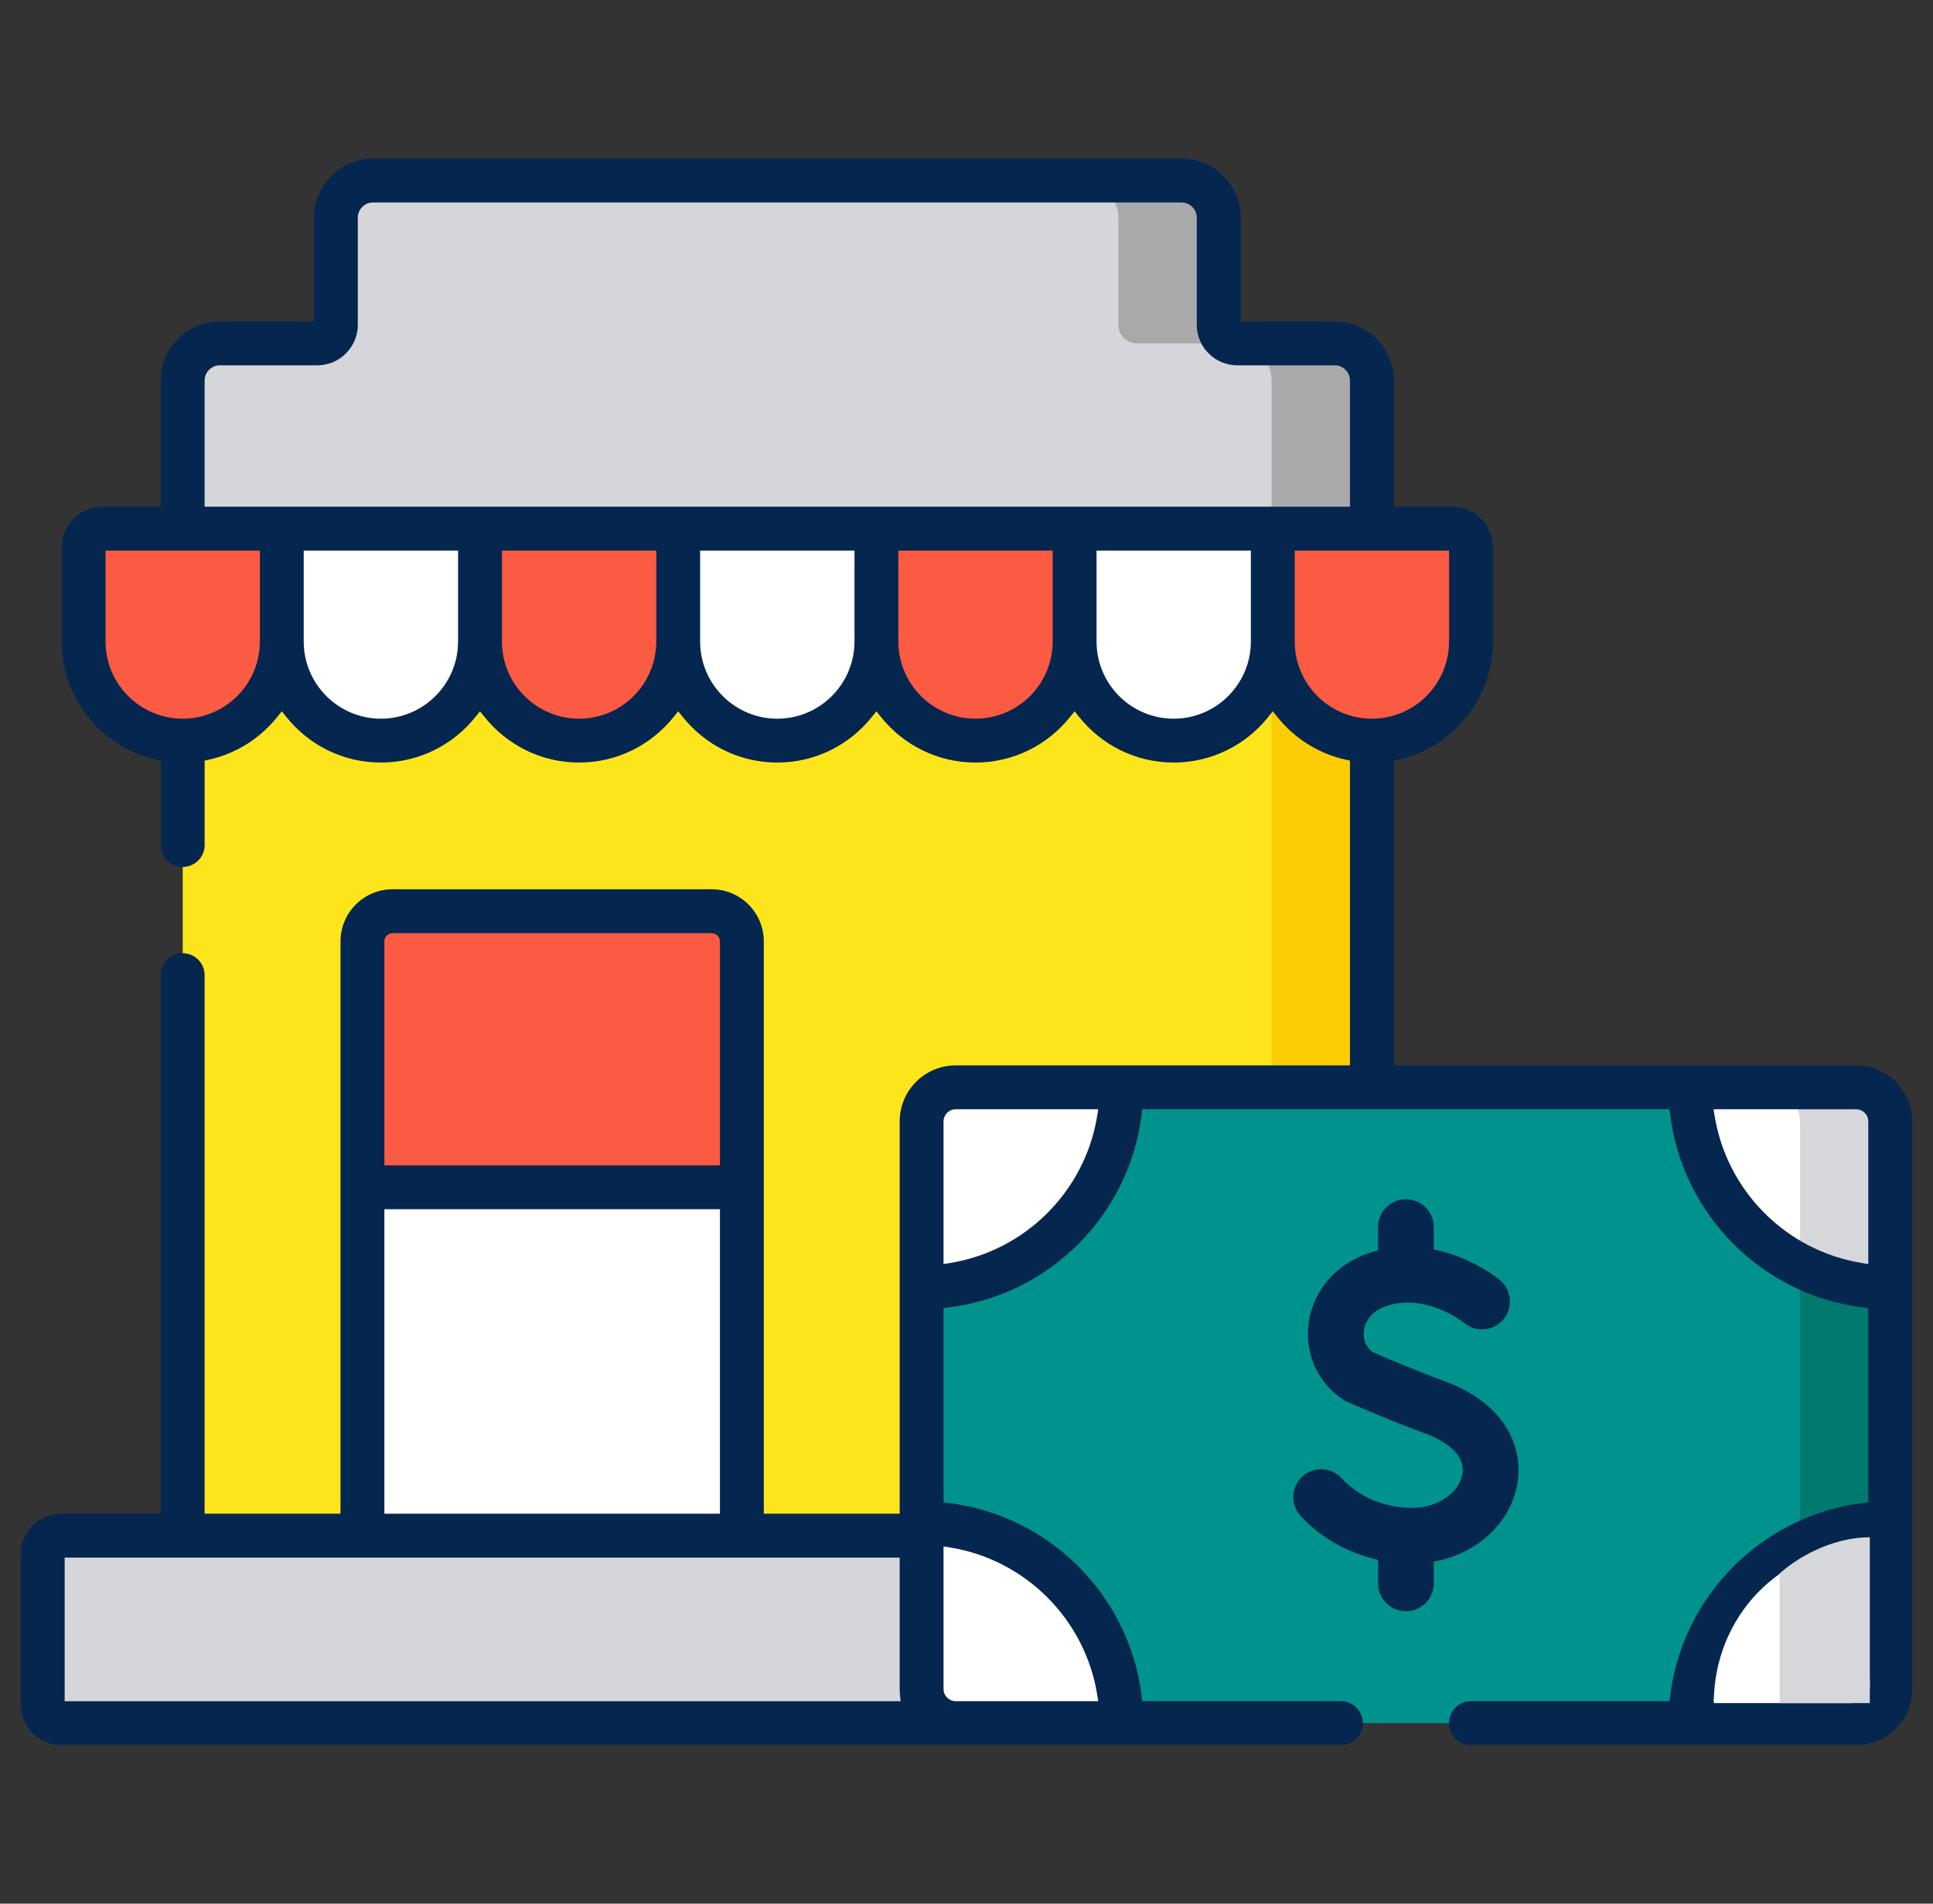
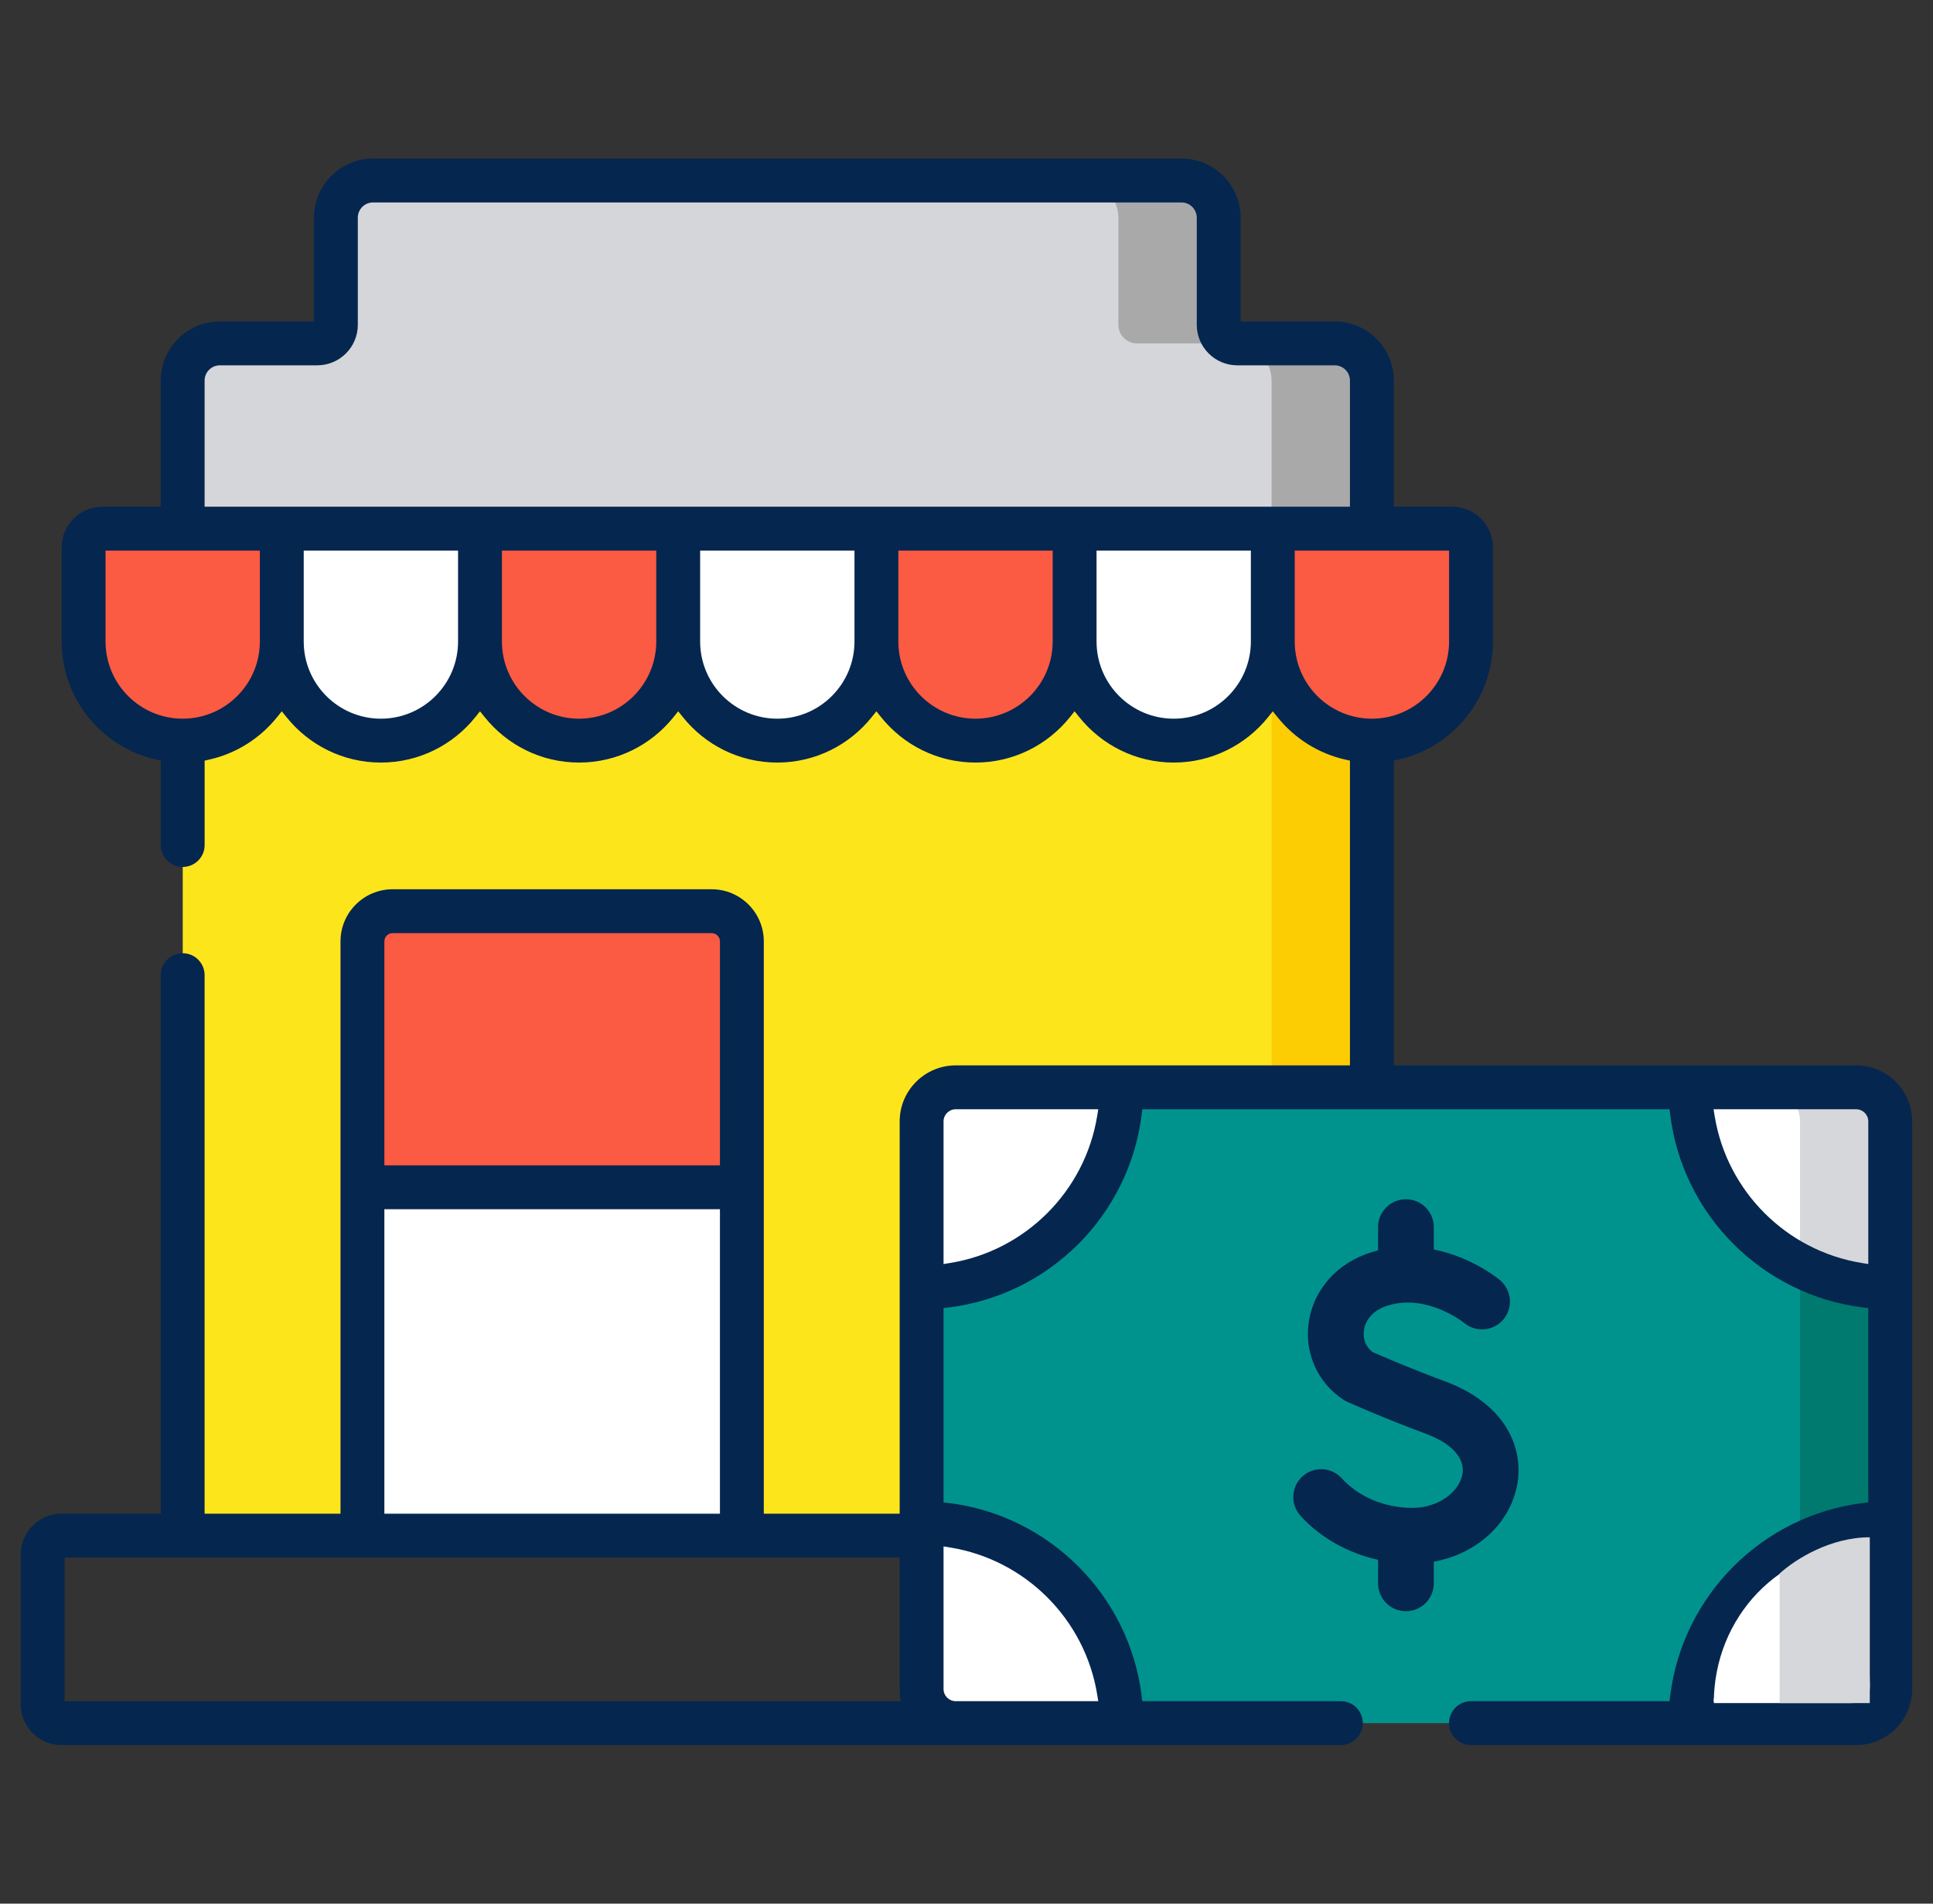
<svg xmlns="http://www.w3.org/2000/svg" width="65" height="64" viewBox="0 0 65 64" fill="none">
  <rect x="0" y="0" width="65" height="64" fill="#333333" stroke="none" />
  <g clip-path="url(#clip0_859_3590)">
    <path d="M6.145 21.337H46.133V51.628H6.145V21.337Z" fill="#FDE51C" />
    <path d="M42.758 21.337H46.133V51.628H42.758V21.337Z" fill="#FDCD04" />
    <path d="M40.982 10.92V7.319C40.982 6.628 40.422 6.069 39.732 6.069H12.546C11.855 6.069 11.296 6.628 11.296 7.319V10.92C11.296 11.265 11.016 11.545 10.671 11.545H7.395C6.704 11.545 6.145 12.105 6.145 12.795V21.337H46.133V12.795C46.133 12.105 45.574 11.545 44.883 11.545H41.607C41.262 11.545 40.982 11.265 40.982 10.92Z" fill="#D5D6D9" />
    <path d="M44.884 11.545H41.607C41.262 11.545 40.982 11.265 40.982 10.92V7.319C40.982 6.628 40.423 6.069 39.732 6.069H36.357C37.048 6.069 37.607 6.628 37.607 7.319V10.92C37.607 11.265 37.887 11.545 38.232 11.545H41.509C42.199 11.545 42.759 12.105 42.759 12.795V21.337H46.134V12.795C46.134 12.105 45.574 11.545 44.884 11.545Z" fill="#A9A9AA" />
-     <path d="M2.067 51.628H32.966V57.931H2.067C1.72 57.931 1.438 57.649 1.438 57.301V52.258C1.438 51.91 1.72 51.628 2.067 51.628Z" fill="#D5D6D9" />
    <path d="M12.188 51.628H24.947V31.649C24.947 31.089 24.493 30.635 23.933 30.635H13.202C12.642 30.635 12.188 31.089 12.188 31.649L12.188 51.628Z" fill="white" />
    <path d="M62.416 57.931H32.136C31.503 57.931 30.99 57.418 30.99 56.785V37.701C30.99 37.069 31.503 36.556 32.136 36.556H62.416C63.049 36.556 63.562 37.069 63.562 37.701V56.785C63.562 57.418 63.049 57.931 62.416 57.931Z" fill="#00938E" />
    <path d="M62.416 36.556H59.383C60.016 36.556 60.528 37.069 60.528 37.701V56.785C60.528 57.418 60.016 57.931 59.383 57.931H62.416C63.048 57.931 63.561 57.418 63.561 56.785V37.701C63.561 37.069 63.048 36.556 62.416 36.556Z" fill="#00796E" />
    <path d="M37.71 36.556H32.136C31.503 36.556 30.99 37.069 30.99 37.701V43.276C34.702 43.276 37.71 40.267 37.71 36.556Z" fill="white" />
-     <path d="M63.562 43.276V37.701C63.562 37.069 63.049 36.556 62.416 36.556H56.842C56.842 40.267 59.85 43.276 63.562 43.276Z" fill="white" />
+     <path d="M63.562 43.276V37.701C63.562 37.069 63.049 36.556 62.416 36.556H56.842C56.842 40.267 59.85 43.276 63.562 43.276" fill="white" />
    <path d="M30.99 51.21V56.785C30.99 57.418 31.503 57.931 32.136 57.931H37.71C37.71 54.219 34.702 51.21 30.99 51.21Z" fill="white" />
    <path d="M63.562 56.785V51.211C59.85 51.211 56.842 54.22 56.842 57.931H62.416C63.049 57.931 63.562 57.418 63.562 56.785Z" fill="white" />
    <path d="M60.528 56.785C60.528 57.418 60.016 57.931 59.383 57.931H62.416C62.851 57.931 63.229 57.688 63.423 57.331C63.458 57.266 63.488 57.197 63.51 57.126C63.543 57.018 63.561 56.904 63.561 56.785V51.21C62.21 51.21 61.582 51.611 60.528 52.297V56.785Z" fill="#D6D7DA" />
    <path d="M63.423 37.155C63.229 36.798 62.851 36.556 62.416 36.556H59.383C60.016 36.556 60.528 37.069 60.528 37.701V42.189C61.582 42.875 62.21 43.276 63.561 43.276V37.701C63.561 37.504 63.511 37.318 63.423 37.155Z" fill="#D6D7DA" />
    <path d="M23.933 30.634H13.202C12.642 30.634 12.188 31.088 12.188 31.648V39.916H24.947V31.648C24.947 31.088 24.493 30.634 23.933 30.634Z" fill="#FB5A43" />
    <path d="M2.812 18.404V21.568C2.812 23.408 4.304 24.9 6.145 24.9C7.985 24.9 9.477 23.408 9.477 21.568V17.774H3.442C3.095 17.774 2.812 18.056 2.812 18.404Z" fill="#FB5A43" />
    <path d="M9.477 17.774V21.568C9.477 23.408 10.969 24.9 12.809 24.9C14.649 24.9 16.141 23.408 16.141 21.568V17.774H9.477Z" fill="white" />
    <path d="M16.141 17.774V21.568C16.141 23.408 17.633 24.9 19.473 24.9C21.313 24.9 22.805 23.408 22.805 21.568V17.774H16.141Z" fill="#FB5A43" />
    <path d="M22.807 17.774V21.568C22.807 23.408 24.299 24.9 26.139 24.9C27.979 24.9 29.471 23.408 29.471 21.568V17.774H22.807Z" fill="white" />
    <path d="M29.471 17.774V21.568C29.471 23.408 30.963 24.9 32.803 24.9C34.644 24.9 36.136 23.408 36.136 21.568V17.774H29.471Z" fill="#FB5A43" />
    <path d="M36.137 17.774V21.568C36.137 23.408 37.629 24.9 39.469 24.9C41.309 24.9 42.801 23.408 42.801 21.568V17.774H36.137Z" fill="white" />
    <path d="M42.801 17.774V21.568C42.801 23.408 44.293 24.9 46.133 24.9C47.974 24.9 49.465 23.408 49.465 21.568V18.404C49.465 18.056 49.184 17.774 48.836 17.774H42.801Z" fill="#FB5A43" />
    <path d="M51.022 49.895C51.229 48.735 50.694 47.216 48.572 46.433C47.468 46.026 46.442 45.582 46.155 45.456C45.93 45.284 45.822 45.015 45.864 44.724C45.89 44.538 46.023 44.086 46.674 43.89C47.999 43.49 49.209 44.456 49.237 44.478C49.633 44.807 50.222 44.755 50.554 44.36C50.887 43.964 50.836 43.373 50.44 43.039C50.386 42.994 49.497 42.263 48.214 42.006V41.256C48.214 40.738 47.794 40.318 47.276 40.318C46.758 40.318 46.339 40.738 46.339 41.256V42.039C46.27 42.056 46.202 42.074 46.133 42.095C44.981 42.442 44.167 43.347 44.008 44.457C43.859 45.495 44.308 46.493 45.181 47.063C45.223 47.09 45.266 47.113 45.311 47.133C45.362 47.156 46.566 47.692 47.923 48.193C48.816 48.522 49.273 49.022 49.175 49.566C49.076 50.121 48.417 50.695 47.485 50.695C46.568 50.695 45.684 50.324 45.12 49.702C44.773 49.318 44.18 49.289 43.796 49.637C43.413 49.985 43.383 50.577 43.731 50.961C44.398 51.697 45.327 52.215 46.339 52.441V53.231C46.339 53.749 46.758 54.169 47.276 54.169C47.794 54.169 48.214 53.749 48.214 53.231V52.503C49.652 52.242 50.784 51.227 51.022 49.895Z" fill="#05264F" />
    <path fill-rule="evenodd" clip-rule="evenodd" d="M31.988 42.251C32.035 42.243 32.081 42.234 32.128 42.225C32.212 42.208 32.296 42.189 32.379 42.169C32.25 42.201 32.12 42.228 31.988 42.251ZM57.866 37.553C57.874 37.6 57.883 37.647 57.893 37.693C57.91 37.778 57.928 37.861 57.949 37.944C57.917 37.816 57.889 37.685 57.866 37.553ZM57.866 56.933C57.863 56.953 57.859 56.973 57.856 56.993H62.416C62.531 56.993 62.624 56.9 62.624 56.785V52.225C62.472 52.25 62.321 52.281 62.173 52.318M46.869 25.572V35.818H62.416C63.454 35.818 64.299 36.663 64.299 37.702V56.785C64.299 57.824 63.454 58.668 62.416 58.668H49.464C49.056 58.668 48.726 58.338 48.726 57.931C48.726 57.523 49.056 57.193 49.464 57.193H56.141L56.162 57.018C56.577 53.635 59.266 50.946 62.649 50.531L62.824 50.51V43.977L62.649 43.956C59.266 43.541 56.577 40.852 56.162 37.469L56.141 37.293H38.411L38.39 37.469C37.975 40.852 35.286 43.541 31.904 43.956L31.728 43.977V50.51L31.904 50.531C35.286 50.946 37.975 53.635 38.39 57.018L38.411 57.193H45.089C45.496 57.193 45.826 57.523 45.826 57.931C45.826 58.338 45.496 58.668 45.089 58.668L2.067 58.669C1.313 58.669 0.699 58.055 0.699 57.301V52.257C0.699 51.504 1.313 50.891 2.067 50.891H5.405V32.785C5.405 32.377 5.736 32.047 6.143 32.047C6.55 32.047 6.88 32.377 6.88 32.785V50.891H11.45V31.649C11.45 30.683 12.236 29.897 13.201 29.897H23.932C24.898 29.897 25.684 30.683 25.684 31.649V50.891H30.253V37.701C30.253 36.663 31.098 35.818 32.136 35.818H45.394V25.572L45.238 25.537C44.323 25.331 43.524 24.817 42.956 24.108L42.8 23.913L42.644 24.108C41.897 25.04 40.75 25.637 39.467 25.637C38.184 25.637 37.038 25.04 36.291 24.108L36.135 23.913L35.979 24.108C35.232 25.04 34.086 25.637 32.803 25.637C31.519 25.637 30.373 25.04 29.626 24.108L29.47 23.913L29.314 24.108C28.567 25.04 27.421 25.637 26.138 25.637C24.855 25.637 23.709 25.04 22.962 24.108L22.805 23.913L22.649 24.108C21.902 25.04 20.756 25.637 19.473 25.637C18.19 25.637 17.044 25.04 16.297 24.108L16.141 23.913L15.985 24.108C15.238 25.04 14.091 25.637 12.808 25.637C11.525 25.637 10.379 25.04 9.632 24.107L9.476 23.913L9.32 24.107C8.751 24.817 7.952 25.331 7.037 25.537L6.881 25.572V28.41C6.881 28.817 6.551 29.147 6.143 29.147C5.736 29.147 5.406 28.817 5.406 28.41V25.572L5.25 25.537C3.434 25.129 2.074 23.504 2.074 21.567V18.403C2.074 17.65 2.687 17.036 3.441 17.036H5.405V12.795C5.405 11.699 6.297 10.807 7.393 10.807H10.557V7.319C10.557 6.223 11.449 5.331 12.544 5.331H39.73C40.826 5.331 41.718 6.223 41.718 7.319V10.807H44.882C45.977 10.807 46.869 11.699 46.869 12.795V17.036H48.835C49.589 17.036 50.202 17.65 50.202 18.403V21.567C50.202 23.504 48.841 25.129 47.026 25.537L46.869 25.572ZM6.88 17.036H45.394V12.795C45.394 12.512 45.165 12.282 44.882 12.282H41.605C40.854 12.282 40.243 11.671 40.243 10.92V7.319C40.243 7.036 40.013 6.806 39.73 6.806H12.544C12.261 6.806 12.032 7.036 12.032 7.319V10.92C12.032 11.671 11.42 12.282 10.669 12.282H7.393C7.11 12.282 6.88 12.512 6.88 12.795V17.036ZM8.738 18.511H3.549V21.568C3.549 22.998 4.712 24.162 6.143 24.162C7.574 24.162 8.738 22.998 8.738 21.568V18.511ZM15.403 18.511H10.213V21.568C10.213 22.998 11.377 24.162 12.808 24.162C14.239 24.162 15.403 22.998 15.403 21.568V18.511ZM22.068 18.511H16.878V21.568C16.878 22.998 18.042 24.162 19.473 24.162C20.904 24.162 22.068 22.998 22.068 21.568V18.511ZM28.733 18.511H23.543V21.568C23.543 22.998 24.707 24.162 26.138 24.162C27.569 24.162 28.733 22.998 28.733 21.568V18.511ZM35.398 18.511H30.208V21.568C30.208 22.998 31.372 24.162 32.803 24.162C34.234 24.162 35.398 22.998 35.398 21.568V18.511ZM42.062 18.511H36.873V21.568C36.873 22.998 38.036 24.162 39.467 24.162C40.898 24.162 42.062 22.998 42.062 21.568V18.511ZM48.727 18.511H43.537V21.568C43.537 22.998 44.701 24.162 46.132 24.162C47.563 24.162 48.727 22.998 48.727 21.568V18.511ZM24.209 40.653H12.925V50.891H24.209V40.653ZM12.925 39.178H24.209V31.649C24.209 31.496 24.085 31.372 23.932 31.372H13.201C13.049 31.372 12.925 31.496 12.925 31.649V39.178ZM30.253 52.366H2.174V57.194H30.284L30.262 56.974C30.256 56.911 30.253 56.848 30.253 56.785V52.366ZM32.136 57.193H36.931L36.893 56.961C36.48 54.438 34.484 52.441 31.96 52.028L31.728 51.99V56.785C31.728 57.01 31.911 57.193 32.136 57.193ZM31.728 37.701V42.497L31.96 42.459C34.484 42.045 36.48 40.049 36.893 37.526L36.931 37.293H32.136C31.911 37.293 31.728 37.476 31.728 37.701ZM62.416 37.293H57.621L57.659 37.526C58.072 40.049 60.068 42.045 62.592 42.459L62.824 42.497V37.701C62.824 37.476 62.641 37.293 62.416 37.293ZM57.659 56.961L57.621 57.193H62.416C62.641 57.193 62.824 57.011 62.824 56.785V51.99L62.592 52.028C60.068 52.441 58.072 54.438 57.659 56.961Z" fill="#05264F" />
    <path d="M62.876 56.661L62.773 52C59.836 52 57.629 54.386 57.629 57.257H62.216C62.716 57.257 62.876 57.15 62.876 56.661Z" fill="white" />
    <path d="M59.842 52.902L59.842 57.257C61.124 57.257 61.523 57.257 62.875 57.257V51.683C61.546 51.683 60.375 52.418 59.842 52.902Z" fill="#D6D7DA" />
  </g>
  <defs>
    <clipPath id="clip0_859_3590">
      <rect width="64" height="64" fill="white" transform="translate(0.5)" />
    </clipPath>
  </defs>
</svg>